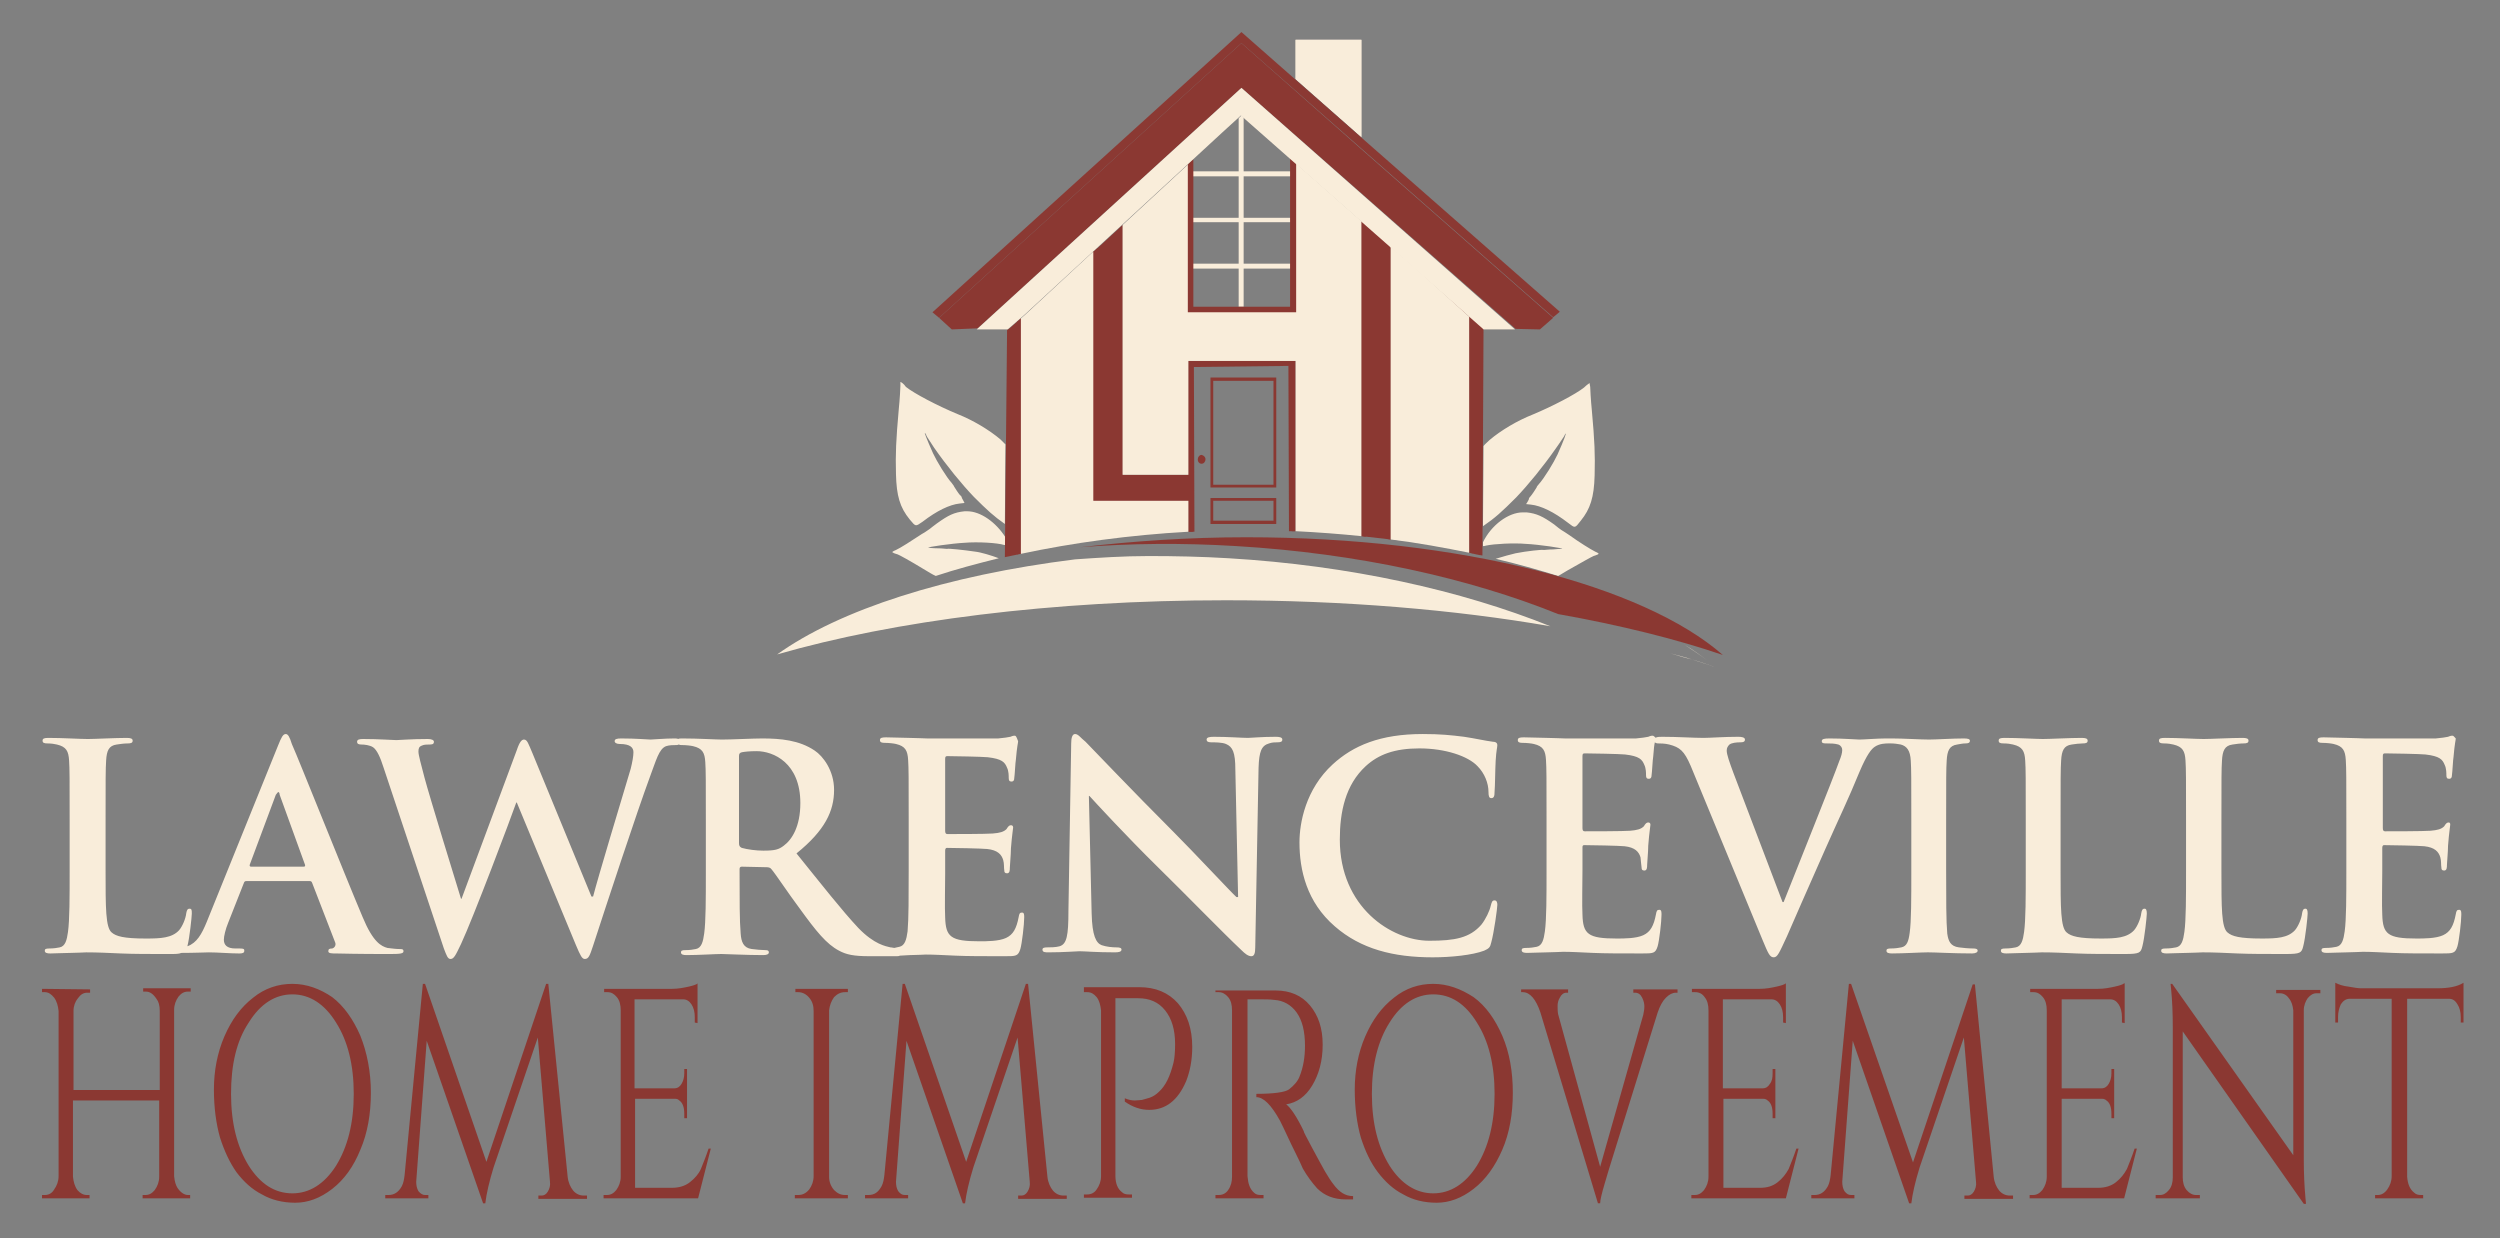
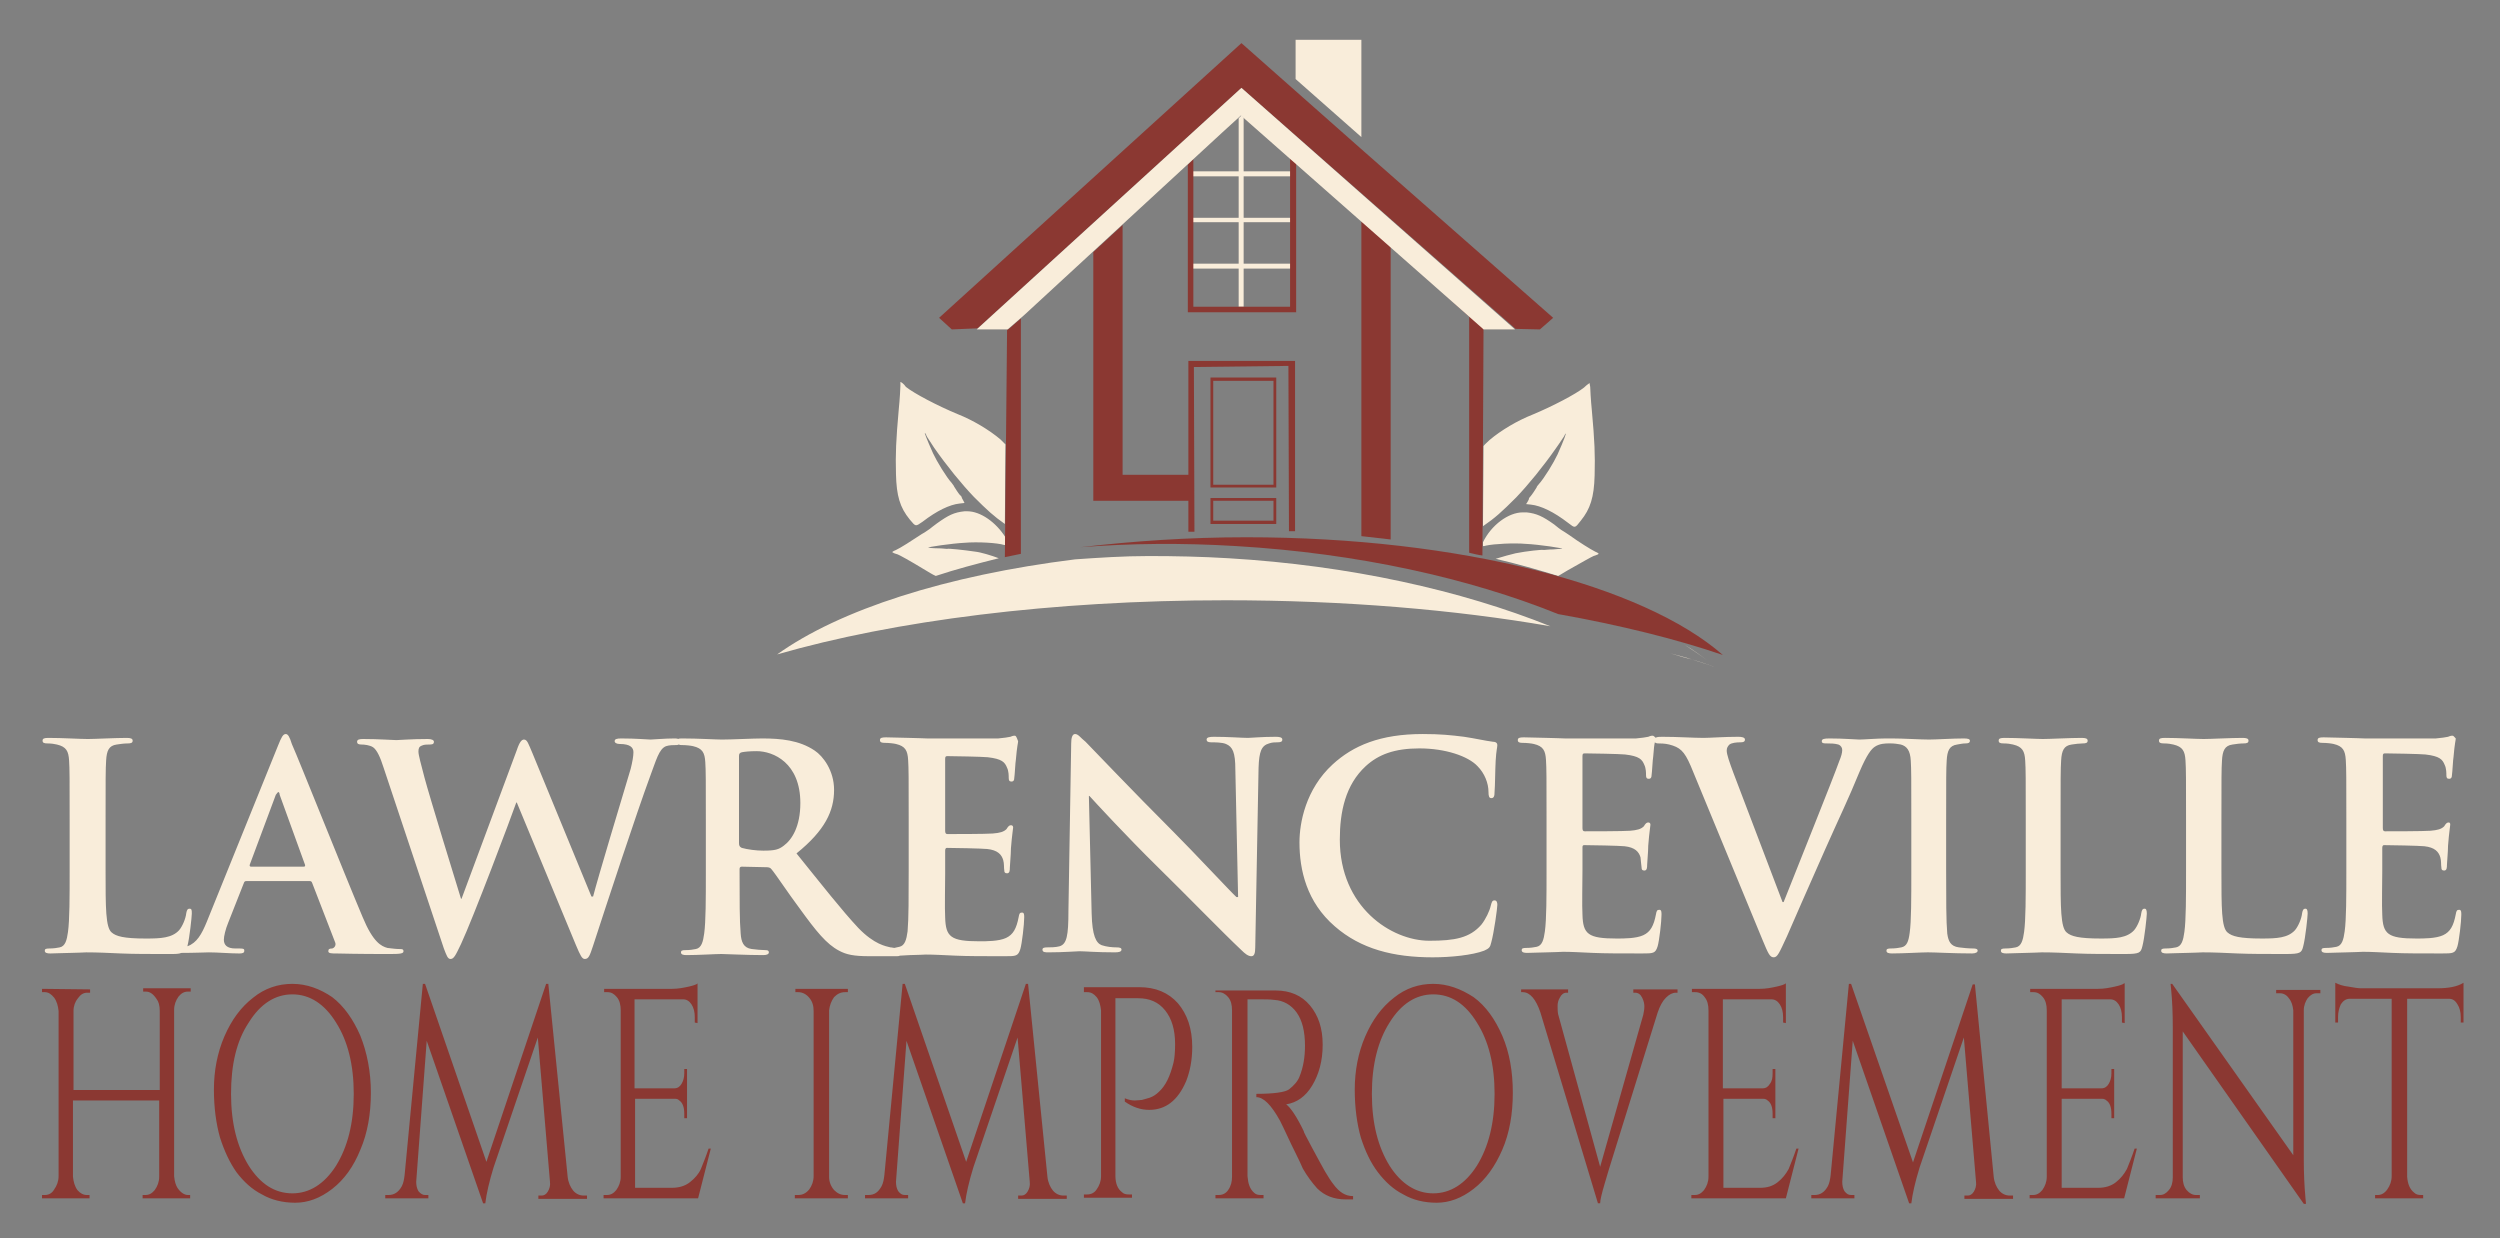
<svg xmlns="http://www.w3.org/2000/svg" version="1.1" id="Layer_1" x="0px" y="0px" viewBox="-373 203 452.3 224" style="enable-background:new -373 203 452.3 224;" xml:space="preserve">
  <rect x="-373" y="203" width="452.3" height="224" fill="#808080" stroke="none" />
  <style type="text/css">
	.st0{fill:#F9EDDA;}
	.st1{fill:#8B3832;}
	.st2{fill:#FFFFFF;}
	.st3{fill:#8B3933;}
</style>
  <path id="XMLID_164_" class="st0" d="M-210.1,272.1c0,0,0,0.3,0,0.7c0,0.4-0.1,2.3-0.3,4.3c-0.5,5.6-0.6,8-0.5,11.7  c0.1,3.9,0.7,6,2.5,8.2c1.1,1.3,1,1.3,2.3,0.4c2.6-2,4.9-3.1,6.7-3.3l0.9-0.1l-0.2-0.4c-0.1-0.2-0.3-0.5-0.3-0.6  c0-0.1-0.2-0.4-0.3-0.4c-0.2-0.2-1-1.4-1.1-1.6c0-0.1-0.2-0.3-0.4-0.6c-1-1.1-2.7-3.9-3.4-5.4c-1.2-2.7-1.7-4-1.4-3.6  c0.1,0.1,0.2,0.3,0.2,0.4c0,0.1,0.7,1.1,1.4,2.2c2.3,3.3,5,6.6,7.2,8.9c2.4,2.4,3.6,3.5,5.6,4.9l0.1-14.4c-0.3-0.3-0.6-0.6-0.9-0.9  c-2-1.7-5-3.5-7.8-4.6c-3.6-1.5-7.8-3.7-9.3-4.9C-209.5,272.4-210,272.1-210.1,272.1L-210.1,272.1z M-85.4,272.3c0,0-0.5,0.3-1,0.8  c-1.5,1.2-5.7,3.4-9.3,4.9c-2.8,1.1-5.8,2.9-7.8,4.6c-0.4,0.4-0.8,0.7-1.1,1.1l-0.1,14.5c2.2-1.5,3.4-2.6,6-5.2  c2.2-2.3,4.9-5.6,7.2-8.9c0.8-1.1,1.4-2.1,1.5-2.2c0-0.1,0.1-0.2,0.2-0.4c0.3-0.4-0.2,1-1.4,3.7c-0.7,1.5-2.4,4.3-3.4,5.4  c-0.2,0.2-0.4,0.5-0.4,0.6c-0.1,0.2-0.9,1.4-1.1,1.6c-0.1,0.1-0.3,0.3-0.3,0.5c0,0.1-0.2,0.4-0.3,0.6l-0.2,0.3l0.9,0.1  c1.8,0.2,4.1,1.3,6.7,3.3c1.3,1,1.2,1,2.3-0.4c1.7-2.1,2.4-4.2,2.5-8.2c0.1-3.8,0-6.2-0.5-11.7c-0.2-2-0.3-4-0.3-4.3  C-85.4,272.6-85.4,272.3-85.4,272.3L-85.4,272.3z M-198,295.5c-0.2,0-0.3,0-0.5,0c-1.9,0.2-2.9,0.7-5,2.2c-0.5,0.4-1.1,0.8-1.3,1  c-0.2,0.1-0.8,0.6-1.4,0.9c-1.8,1.2-4,2.6-4.7,2.9s-0.8,0.4-0.5,0.5c0.1,0.1,0.5,0.2,0.8,0.3c0.3,0.1,2.3,1.2,4.6,2.6  c1.2,0.7,1.6,1,2.3,1.3c3.6-1.2,7.4-2.2,11.4-3.2c-1.3-0.5-3.3-1.1-4.3-1.2c-2-0.3-4.9-0.6-5-0.5c0,0-0.1,0-0.2,0  c-0.1,0-0.8-0.1-1.6-0.1s-1.6-0.1-1.6-0.1c-0.6-0.1,4.4-0.8,6.5-0.9c2.4-0.2,5.9,0,7.2,0.4c0.1,0,0.1,0,0.2,0v-1.4  C-192.8,297.5-195.6,295.5-198,295.5L-198,295.5z M-97.5,295.7c-2.6,0-5.7,2.3-7.2,5.4l0,0v0.7c0.1,0,0.3,0,0.6-0.1  c1.4-0.3,4.9-0.5,7.2-0.3c2.2,0.1,7,0.8,6.5,0.9c-0.1,0-0.8,0-1.6,0.1c-0.8,0-1.5,0.1-1.6,0.1s-0.2,0-0.2,0c-0.1-0.1-3,0.2-5,0.6  c-0.9,0.2-2.3,0.6-3.6,1c3.9,0.9,7.7,2,11.3,3.1c0.6-0.3,0.8-0.5,1.7-1c2.3-1.3,4.4-2.5,4.7-2.6c0.3-0.1,0.6-0.2,0.8-0.3  c0.2-0.1,0.2-0.2-0.5-0.5c-0.8-0.4-2.9-1.7-4.7-3c-0.6-0.4-1.2-0.8-1.4-0.9c-0.2-0.1-0.8-0.6-1.3-1c-2.1-1.5-3.2-2-5-2.2  C-97.2,295.7-97.4,295.7-97.5,295.7L-97.5,295.7z" />
  <g id="XMLID_205_">
    <path id="XMLID_152_" class="st0" d="M-321.3,335.8c-0.5,0-0.8,0.6-1.4,2.1l-12.9,31.9c-0.9,2.2-1.8,3.8-3.5,4.4   c0.4-1.5,0.8-5.4,0.8-5.9c0-0.6,0-0.9-0.4-0.9c-0.4,0-0.5,0.3-0.6,0.8c-0.1,1-0.7,2.4-1.3,3.1c-1.3,1.4-3.3,1.5-6,1.5   c-4,0-5.4-0.4-6.2-1.1c-1.1-0.9-1.1-4.5-1.1-11.1v-9.1c0-7.8,0-9.3,0.1-10.9c0.1-1.8,0.5-2.7,1.9-2.9c0.6-0.1,1.4-0.2,2-0.2   s0.9-0.1,0.9-0.5c0-0.4-0.4-0.5-1.1-0.5c-2,0-5.8,0.2-7,0.2c-1.4,0-4.6-0.2-7.1-0.2c-0.8,0-1.1,0.1-1.1,0.5c0,0.4,0.3,0.5,0.9,0.5   c0.7,0,1.3,0.1,1.7,0.2c1.7,0.4,2.1,1.2,2.2,2.9c0.1,1.6,0.1,3.1,0.1,10.9v9.1c0,4.7,0,8.8-0.3,11c-0.2,1.5-0.5,2.6-1.5,2.8   c-0.5,0.1-1.1,0.2-1.9,0.2c-0.6,0-0.8,0.1-0.8,0.4c0,0.4,0.4,0.5,1,0.5c1,0,2.4-0.1,3.6-0.1c1.2,0,2.4-0.1,2.9-0.1   c2.1,0,4,0.1,6.3,0.2c2.3,0.1,5,0.1,8.7,0.1c1.1,0,1.8,0,2.2-0.2c2.3,0,4.5-0.1,5-0.1c1.6,0,3.8,0.2,5.5,0.2c0.6,0,0.9-0.1,0.9-0.5   c0-0.3-0.1-0.4-0.8-0.4h-0.8c-1.6,0-2.1-0.7-2.1-1.6c0-0.6,0.3-1.9,0.8-3.1l2.8-7.1c0.1-0.3,0.2-0.4,0.5-0.4h11.4   c0.3,0,0.4,0.1,0.5,0.4l4.1,10.6c0.3,0.6-0.1,1.1-0.5,1.2c-0.5,0-0.7,0.1-0.7,0.5s0.6,0.4,1.5,0.4c4.1,0.1,7.9,0.1,9.7,0.1   c1.9,0,2.4-0.1,2.4-0.5s-0.3-0.4-0.7-0.4c-0.6,0-1.4-0.1-2.2-0.2c-1.1-0.3-2.6-1-4.5-5.6c-3.3-7.8-11.5-28.4-12.8-31.3   C-320.6,336.3-320.9,335.8-321.3,335.8L-321.3,335.8z M-178.5,335.8c-0.5,0-0.7,0.7-0.7,1.7l-0.5,30.3c0,4.5-0.3,6-1.6,6.4   c-0.7,0.2-1.7,0.2-2.3,0.2c-0.5,0-0.8,0.1-0.8,0.4c0,0.5,0.5,0.5,1.1,0.5c2.7,0,5.1-0.2,5.6-0.2c1,0,3,0.2,6.4,0.2   c0.7,0,1.2-0.1,1.2-0.5c0-0.3-0.3-0.4-0.9-0.4c-0.8,0-1.8-0.1-2.7-0.4c-1-0.4-1.7-1.7-1.8-5.7L-176,347h0.1   c0.9,1,6.7,7.3,12.3,12.8c5.4,5.3,11.9,12,15.2,15.1c0.6,0.6,1.2,1.1,1.8,1.1c0.5,0,0.7-0.5,0.7-1.6l0.6-32.5   c0.1-2.9,0.5-4,1.9-4.4c0.6-0.2,1-0.2,1.5-0.2c0.6,0,0.9-0.1,0.9-0.5s-0.5-0.5-1.2-0.5c-2.5,0-4.5,0.2-5,0.2   c-1.1,0-3.6-0.2-6.2-0.2c-0.8,0-1.3,0.1-1.3,0.5c0,0.3,0.2,0.5,0.8,0.5c0.7,0,2,0,2.7,0.3c1.2,0.5,1.7,1.5,1.7,4.6l0.5,23.1h-0.3   c-0.9-0.8-7.8-8.2-11.3-11.7c-7.5-7.5-15.3-15.7-16-16.4C-177.5,336.5-177.9,335.8-178.5,335.8L-178.5,335.8z M-115.6,335.8   c-7.7,0-12.6,2.1-16.3,5.5c-4.9,4.5-6,10.6-6,14.1c0,5,1.3,10.8,6.4,15.2c4.7,4.1,10.6,5.6,17.7,5.6c3.3,0,7.2-0.4,9.3-1.2   c0.9-0.4,1.1-0.6,1.3-1.5c0.5-1.8,1.1-6.2,1.1-6.8c0-0.4-0.1-0.8-0.5-0.8s-0.5,0.2-0.7,1c-0.2,0.9-0.9,2.4-1.7,3.4   c-2.1,2.4-4.8,2.9-9.4,2.9c-6.9,0-16.2-6.1-16.2-18.3c0-5,1-9.9,4.7-13.3c2.3-2.1,5.2-3.2,9.7-3.2c4.7,0,8.8,1.4,10.5,3.2   c1.3,1.3,2,3.1,2,4.7c0,0.7,0.1,1.1,0.5,1.1c0.5,0,0.6-0.4,0.6-1.2c0.1-1,0.1-3.9,0.2-5.6c0.1-1.8,0.3-2.4,0.3-2.8   c0-0.3-0.2-0.6-0.8-0.6c-1.5-0.2-3.2-0.6-5.2-0.9C-110.5,336-112.4,335.8-115.6,335.8L-115.6,335.8z M-189.4,336.1   c-0.3,0-0.6,0.1-0.8,0.2c-0.4,0.1-1.2,0.2-2.2,0.3c-1,0-11.2,0-12.9,0c-0.7,0-1.9-0.1-3.2-0.1s-2.8-0.1-4.2-0.1   c-0.8,0-1.1,0.1-1.1,0.5s0.3,0.5,0.9,0.5c0.7,0,1.6,0.1,2,0.2c1.7,0.4,2.1,1.2,2.2,2.9c0.1,1.6,0.1,3.1,0.1,10.9v9.1   c0,4.7,0,8.8-0.2,11c-0.2,1.5-0.5,2.6-1.5,2.8c-0.3,0.1-0.6,0.1-0.9,0.2c-0.2,0-0.4-0.1-0.7-0.1c-0.8-0.2-2.9-0.5-5.8-3.5   c-3-3.2-6.6-7.8-11.2-13.5c5.2-4.2,6.8-7.7,6.8-11.5c0-3.5-2-6.1-3.5-7.1c-2.8-1.9-6.2-2.2-9.5-2.2c-1.6,0-5.5,0.2-7.3,0.2   c-1.1,0-4.3-0.2-7.1-0.2c-0.4,0-0.7,0-0.8,0.1c-0.2-0.1-0.4-0.1-0.7-0.1c-1.7,0-3.9,0.2-4.3,0.2c-0.5,0-2.6-0.2-5.3-0.2   c-0.8,0-1.2,0.1-1.2,0.5c0,0.3,0.4,0.5,0.9,0.5c2,0,2.5,0.7,2.5,1.5c0,0.7-0.2,1.8-0.5,3c-1.8,6-5.9,19.6-6.8,23.1h-0.3l-10.7-26   c-0.7-1.6-0.9-2.4-1.5-2.4c-0.4,0-0.8,0.4-1.3,1.9l-10,26.9h-0.1c-0.9-2.9-5.7-18.5-6.6-21.9c-0.6-2.3-1.1-4.1-1.1-4.7   c0-0.6,0.1-0.9,0.6-1.1c0.4-0.2,0.9-0.2,1.3-0.2c0.5,0,0.9,0,0.9-0.5c0-0.3-0.4-0.5-1.1-0.5c-3,0-5.2,0.2-5.7,0.2s-3.3-0.2-6-0.2   c-0.7,0-1.1,0.1-1.1,0.5s0.3,0.5,0.8,0.5s1.5,0.1,2.1,0.5c0.7,0.5,1.3,1.8,1.9,3.7l10.9,32.7c0.5,1.3,0.7,1.9,1.2,1.9   c0.6,0,0.9-0.6,1.9-2.7c2.2-4.7,9.1-23,10-25.6h0.1l10.7,25.8c0.8,1.9,1.1,2.5,1.6,2.5c0.7,0,0.9-0.6,1.5-2.4   c2.5-7.7,7.9-24.1,10.3-30.6c1.1-2.9,1.6-5,2.9-5.5c0.6-0.2,1.3-0.2,1.8-0.2c0.2,0,0.3,0,0.5-0.1c0.2,0.1,0.3,0.1,0.6,0.1   c0.7,0,1.6,0.1,2,0.2c1.7,0.4,2.1,1.2,2.2,2.9c0.1,1.6,0.1,3.1,0.1,10.9v9.1c0,4.7,0,8.8-0.3,11c-0.2,1.5-0.5,2.6-1.5,2.8   c-0.5,0.1-1.1,0.2-1.9,0.2c-0.6,0-0.8,0.1-0.8,0.4c0,0.4,0.4,0.5,1,0.5c2.1,0,5.3-0.2,6.3-0.2c0.8,0,4.6,0.2,7.6,0.2   c0.7,0,1-0.2,1-0.5s-0.2-0.4-0.6-0.4c-0.6,0-1.8-0.1-2.5-0.2c-1.5-0.2-1.9-1.3-2-2.8c-0.2-2.2-0.2-6.2-0.2-11v-0.7   c0-0.3,0.2-0.4,0.4-0.4l4.5,0.1c0.4,0,0.7,0.1,0.9,0.4c0.7,0.8,3,4.3,5.1,7.1c2.9,4,4.8,6.4,7.1,7.6c1.3,0.7,2.6,1,5.5,1h4.9   c0.2,0,0.4,0,0.6-0.1c0.6,0,1.2-0.1,1.8-0.1c1.2,0,2.4-0.1,2.9-0.1c1.5,0,3.1,0.1,5.4,0.2c2.2,0.1,5,0.1,8.9,0.1c2,0,2.4,0,2.8-1.3   c0.3-1,0.7-4.5,0.7-5.7c0-0.5,0-0.9-0.4-0.9s-0.5,0.2-0.6,0.8c-0.4,2.1-1,3.2-2.3,3.8s-3.5,0.6-4.8,0.6c-5.2,0-6.1-0.8-6.2-4.3   c-0.1-1.5,0-6.2,0-8v-4.1c0-0.3,0.1-0.5,0.3-0.5c1.2,0,6.3,0.1,7.3,0.2c1.9,0.2,2.6,1,2.9,2c0.2,0.7,0.1,1.3,0.2,1.9   c0,0.3,0.1,0.5,0.5,0.5c0.5,0,0.5-0.6,0.5-1s0.2-2.4,0.2-3.5c0.2-2.6,0.4-3.5,0.4-3.8c0-0.3-0.2-0.4-0.4-0.4   c-0.3,0-0.5,0.2-0.8,0.7c-0.5,0.5-1.2,0.7-2.5,0.8c-1.2,0.1-7.1,0.1-8.2,0.1c-0.3,0-0.4-0.2-0.4-0.6v-13c0-0.4,0.1-0.5,0.4-0.5   c1,0,6.4,0.1,7.3,0.2c2.6,0.3,3.1,0.9,3.5,1.9c0.3,0.6,0.3,1.5,0.3,1.8c0,0.5,0.1,0.7,0.5,0.7s0.5-0.3,0.5-0.6   c0.1-0.6,0.2-2.9,0.3-3.4c0.2-2.4,0.4-3,0.4-3.3C-189.1,336.3-189.2,336.1-189.4,336.1L-189.4,336.1z M-74,336.1   c-0.3,0-0.6,0.1-0.8,0.2c-0.4,0.1-1.2,0.2-2.2,0.3c-1,0-11.2,0-12.9,0c-0.7,0-1.9-0.1-3.2-0.1c-1.3,0-2.8-0.1-4.2-0.1   c-0.8,0-1.1,0.1-1.1,0.5s0.3,0.5,0.9,0.5c0.7,0,1.6,0.1,2,0.2c1.7,0.4,2.1,1.2,2.2,2.9c0.1,1.6,0.1,3.1,0.1,10.9v9.1   c0,4.7,0,8.8-0.3,11c-0.2,1.5-0.5,2.6-1.5,2.8c-0.5,0.1-1.1,0.2-1.9,0.2c-0.6,0-0.8,0.1-0.8,0.4c0,0.4,0.4,0.5,1,0.5   c1,0,2.4-0.1,3.6-0.1s2.4-0.1,2.9-0.1c1.5,0,3.1,0.1,5.4,0.2c2.2,0.1,5,0.1,8.9,0.1c2,0,2.4,0,2.8-1.3c0.3-1,0.7-4.5,0.7-5.7   c0-0.5,0-0.9-0.4-0.9s-0.5,0.2-0.6,0.8c-0.4,2.1-1,3.2-2.3,3.8s-3.5,0.6-4.8,0.6c-5.2,0-6.1-0.8-6.2-4.3c-0.1-1.5,0-6.2,0-8v-4.1   c0-0.3,0-0.5,0.3-0.5c1.2,0,6.3,0.1,7.3,0.2c1.9,0.2,2.6,1,2.9,2c0.1,0.7,0.1,1.3,0.2,1.9c0,0.3,0.1,0.5,0.5,0.5   c0.5,0,0.5-0.6,0.5-1s0.2-2.4,0.2-3.5c0.2-2.6,0.4-3.5,0.4-3.8c0-0.3-0.2-0.4-0.4-0.4c-0.3,0-0.5,0.2-0.8,0.7   c-0.5,0.5-1.2,0.7-2.5,0.8c-1.2,0.1-7.1,0.1-8.2,0.1c-0.3,0-0.4-0.2-0.4-0.6v-13c0-0.4,0.1-0.5,0.4-0.5c1,0,6.4,0.1,7.3,0.2   c2.6,0.3,3.1,0.9,3.5,1.9c0.3,0.6,0.3,1.5,0.3,1.8c0,0.5,0.1,0.7,0.5,0.7s0.5-0.3,0.5-0.6c0.1-0.6,0.2-2.9,0.3-3.4   c0.1-1.4,0.2-2.2,0.3-2.6c0.1,0.1,0.3,0.2,0.6,0.2c0.4,0,1.2,0,2,0.2c1.9,0.5,2.7,1.1,3.9,3.9l13,31.5c1,2.4,1.3,3.1,2,3.1   s1-0.8,2.4-3.8c1.1-2.6,3.6-8.2,6.9-15.7c2.8-6.3,4.2-9.1,6.2-14c1.4-3.3,2.2-4.2,2.8-4.6c0.9-0.6,2-0.6,2.5-0.6c0.1,0,0.1,0,0.2,0   s0.1,0,0.2,0c0.6,0,1.3,0.1,1.8,0.2c1.1,0.3,1.7,1.1,1.8,2.9c0.1,1.6,0.1,3.1,0.1,10.9v9.1c0,5,0,9.1-0.3,11.2   c-0.2,1.5-0.5,2.4-1.5,2.6c-0.5,0.1-1.1,0.2-1.9,0.2c-0.6,0-0.8,0.1-0.8,0.4c0,0.4,0.4,0.5,1,0.5c2.1,0,5.3-0.2,6.5-0.2   c1.4,0,4.6,0.2,8,0.2c0.6,0,1-0.2,1-0.5c0-0.3-0.3-0.4-0.8-0.4c-0.8,0-1.9-0.1-2.6-0.2c-1.5-0.2-1.9-1.1-2.1-2.5   c-0.2-2.2-0.2-6.3-0.2-11.3v-9.1c0-7.8,0-9.3,0.1-10.9c0.1-1.8,0.5-2.7,1.9-2.9c0.6-0.1,1-0.2,1.5-0.2s0.8-0.1,0.8-0.5   c0-0.3-0.4-0.4-1.1-0.4c-2,0-5,0.2-6.3,0.2c-1.5,0-4.7-0.2-6.7-0.2c-0.2,0-0.4,0-0.6,0c-0.1,0-0.3,0-0.5,0c-1.5,0-4,0.2-4.8,0.2   c-0.7,0-2.8-0.2-5.4-0.2c-1,0-1.4,0.1-1.4,0.5s0.4,0.4,0.9,0.4c0.7,0,1.4,0,2.1,0.2c0.5,0.2,0.7,0.6,0.7,1c0,0.5-0.2,1.2-0.5,1.9   c-1.2,3.4-7.9,20-10.1,25.6h-0.2l-8.9-23.4c-0.7-1.9-1.2-3.3-1.2-4c0-0.5,0.2-0.8,0.5-1.1c0.4-0.3,1.2-0.4,2-0.4   c0.5,0,0.8-0.1,0.8-0.5c0-0.4-0.6-0.5-1.2-0.5c-2.6,0-5.1,0.2-6.3,0.2c-1.8,0-4.7-0.2-7.5-0.2c-0.5,0-0.9,0-1.2,0.2v-0.1   C-73.7,336.3-73.8,336.1-74,336.1L-74,336.1z M70.7,336.1c-0.3,0-0.6,0.1-0.8,0.2c-0.4,0.1-1.2,0.2-2.2,0.3c-1,0-11.2,0-12.9,0   c-0.7,0-1.9-0.1-3.2-0.1c-1.3,0-2.8-0.1-4.2-0.1c-0.8,0-1.1,0.1-1.1,0.5s0.3,0.5,0.9,0.5c0.7,0,1.6,0.1,2,0.2   c1.7,0.4,2.1,1.2,2.2,2.9c0.1,1.6,0.1,3.1,0.1,10.9v9.1c0,4.7,0,8.8-0.3,11c-0.2,1.5-0.5,2.6-1.5,2.8c-0.5,0.1-1.1,0.2-1.9,0.2   c-0.6,0-0.8,0.1-0.8,0.4c0,0.4,0.4,0.5,1,0.5c1,0,2.4-0.1,3.6-0.1s2.4-0.1,2.9-0.1c1.5,0,3.1,0.1,5.4,0.2c2.2,0.1,5,0.1,8.9,0.1   c2,0,2.4,0,2.8-1.3c0.3-1,0.7-4.5,0.7-5.7c0-0.5,0-0.9-0.4-0.9s-0.5,0.2-0.6,0.8c-0.4,2.1-1,3.2-2.3,3.8s-3.5,0.6-4.8,0.6   c-5.2,0-6.1-0.8-6.2-4.3c-0.1-1.5,0-6.2,0-8v-4.1c0-0.3,0.1-0.5,0.3-0.5c1.2,0,6.3,0.1,7.3,0.2c1.9,0.2,2.6,1,2.9,2   c0.2,0.7,0.1,1.3,0.2,1.9c0,0.3,0.1,0.5,0.5,0.5c0.5,0,0.5-0.6,0.5-1s0.2-2.4,0.2-3.5c0.2-2.6,0.4-3.5,0.4-3.8   c0-0.3-0.1-0.4-0.3-0.4c-0.3,0-0.5,0.2-0.8,0.7c-0.5,0.5-1.2,0.7-2.5,0.8c-1.2,0.1-7.1,0.1-8.2,0.1c-0.3,0-0.4-0.2-0.4-0.6v-13   c0-0.4,0.1-0.5,0.4-0.5c1,0,6.4,0.1,7.3,0.2c2.6,0.3,3.1,0.9,3.5,1.9c0.3,0.6,0.3,1.5,0.3,1.8c0,0.5,0.1,0.7,0.5,0.7   s0.5-0.3,0.5-0.6c0.1-0.6,0.2-2.9,0.3-3.4c0.2-2.4,0.4-3,0.4-3.3C71,336.3,70.9,336.1,70.7,336.1L70.7,336.1z M-10.3,336.5   c-0.8,0-1.1,0.1-1.1,0.5s0.3,0.5,0.9,0.5c0.7,0,1.3,0.1,1.7,0.2c1.7,0.4,2.1,1.2,2.2,2.9c0.1,1.6,0.1,3.1,0.1,10.9v9.1   c0,4.7,0,8.8-0.3,11c-0.2,1.5-0.5,2.6-1.5,2.8c-0.5,0.1-1.1,0.2-1.9,0.2c-0.6,0-0.8,0.1-0.8,0.4c0,0.4,0.4,0.5,1,0.5   c1,0,2.4-0.1,3.5-0.1c1.2,0,2.4-0.1,2.9-0.1c2.1,0,4,0.1,6.3,0.2s5,0.1,8.7,0.1c2.7,0,2.9-0.2,3.2-1.4c0.4-1.5,0.8-5.4,0.8-5.9   c0-0.6-0.1-0.9-0.4-0.9c-0.4,0-0.5,0.3-0.6,0.8c-0.1,1-0.7,2.4-1.3,3.1c-1.3,1.4-3.3,1.5-6,1.5c-4,0-5.4-0.4-6.2-1.1   c-1.1-0.9-1.1-4.5-1.1-11.1v-9.1c0-7.8,0-9.3,0.1-10.9c0.1-1.8,0.5-2.7,1.9-2.9c0.6-0.1,1.5-0.2,2-0.2c0.6,0,0.9-0.1,0.9-0.5   s-0.4-0.5-1.1-0.5c-2,0-5.8,0.2-7,0.2C-4.6,336.7-7.9,336.5-10.3,336.5L-10.3,336.5z M18.7,336.5c-0.8,0-1.1,0.1-1.1,0.5   s0.3,0.5,0.9,0.5c0.7,0,1.3,0.1,1.7,0.2c1.7,0.4,2.1,1.2,2.2,2.9c0.1,1.6,0.1,3.1,0.1,10.9v9.1c0,4.7,0,8.8-0.3,11   c-0.2,1.5-0.5,2.6-1.5,2.8c-0.5,0.1-1.1,0.2-1.9,0.2c-0.6,0-0.8,0.1-0.8,0.4c0,0.4,0.4,0.5,1,0.5c1,0,2.4-0.1,3.6-0.1   s2.4-0.1,2.9-0.1c2.1,0,4,0.1,6.3,0.2s5,0.1,8.7,0.1c2.7,0,2.9-0.2,3.2-1.4c0.4-1.5,0.8-5.4,0.8-5.9c0-0.6-0.1-0.9-0.4-0.9   c-0.4,0-0.5,0.3-0.6,0.8c-0.1,1-0.7,2.4-1.3,3.1c-1.3,1.4-3.3,1.5-6,1.5c-4,0-5.4-0.4-6.2-1.1c-1.1-0.9-1.1-4.5-1.1-11.1v-9.1   c0-7.8,0-9.3,0.1-10.9c0.1-1.8,0.5-2.7,1.9-2.9c0.6-0.1,1.4-0.2,2-0.2s0.9-0.1,0.9-0.5s-0.4-0.5-1.1-0.5c-2,0-5.8,0.2-7,0.2   C24.3,336.7,21.1,336.5,18.7,336.5L18.7,336.5z M-236.1,338.9c3,0,7.9,2.1,7.9,9.4c0,4.2-1.5,6.6-3,7.7c-0.9,0.7-1.6,0.9-3.7,0.9   c-1.3,0-2.8-0.2-3.9-0.5c-0.4-0.2-0.5-0.4-0.5-0.9v-15.7c0-0.4,0.1-0.6,0.5-0.7C-238.3,339-237.4,338.9-236.1,338.9L-236.1,338.9z    M-322.6,346.3c0.1,0,0.2,0.3,0.2,0.5l4.6,12.7c0,0.2,0,0.3-0.3,0.3h-9.5c-0.2,0-0.3-0.2-0.2-0.4l4.7-12.6   C-322.9,346.6-322.8,346.3-322.6,346.3L-322.6,346.3z" />
    <path id="XMLID_133_" class="st1" d="M49.5,380.8v7.2H50v-1c0-0.9,0.2-1.6,0.5-2.3c0.4-0.6,0.9-1,1.6-1h7.6v32.1   c0,0.9-0.3,1.7-0.8,2.4s-1.1,1-1.7,1h-0.5v0.6h8.7v-0.6H65c-0.5,0-0.9-0.1-1.2-0.4c-0.8-0.6-1.2-1.6-1.3-2.9v-32.2h7.6   c0.6,0,1.1,0.3,1.5,1c0.4,0.6,0.6,1.4,0.6,2.3v1h0.5v-7.2c-1.1,0.7-2.7,1-4.7,1H54.2c-0.5,0-1.3-0.1-2.3-0.3   C50.9,381.4,50.1,381.1,49.5,380.8L49.5,380.8z M-246.7,380.9c-0.3,0.2-0.8,0.4-1.7,0.6s-1.9,0.4-3,0.4h-12.3v0.6h0.6   c0.7,0,1.2,0.3,1.7,0.9s0.7,1.4,0.7,2.4v30.1c0,0.9-0.3,1.7-0.8,2.4c-0.5,0.6-1,0.9-1.7,0.9h-0.6v0.6h17.1l2.3-9h-0.4   c-0.5,1.5-1,2.7-1.4,3.7c-0.4,0.9-1.1,1.7-2,2.4c-0.9,0.7-2,1-3.3,1h-6.6v-16.1h7.3c0.3,0,0.5,0.1,0.7,0.3c0.6,0.4,0.9,1.2,0.9,2.4   v0.8h0.5v-8.9h-0.5v0.8c0,0.8-0.2,1.4-0.5,1.9c-0.3,0.5-0.7,0.8-1.3,0.8h-7.2v-16.1h8.8c0.6,0,1.1,0.3,1.5,0.9   c0.4,0.6,0.6,1.4,0.6,2.3v1l0.5,0.1v-7.2H-246.7z M-49.9,380.9c-0.2,0.2-0.8,0.4-1.7,0.6c-0.9,0.2-1.9,0.4-3,0.4h-12.3v0.6h0.6   c0.7,0,1.3,0.3,1.7,0.9c0.5,0.6,0.7,1.4,0.7,2.4v30.1c0,0.9-0.3,1.7-0.8,2.4c-0.5,0.6-1,0.9-1.7,0.9H-67v0.6h17.1l2.3-9H-48   c-0.5,1.5-1,2.7-1.4,3.7c-0.5,0.9-1.1,1.7-2,2.4c-0.9,0.7-1.9,1-3.2,1h-6.6v-16.1h7.3c0.2,0,0.5,0.1,0.7,0.3   c0.6,0.4,0.9,1.2,0.9,2.4v0.8h0.5v-8.9h-0.5v0.8c0,0.8-0.1,1.4-0.5,1.9c-0.3,0.5-0.7,0.8-1.3,0.8h-7.2v-16.1h8.8   c0.6,0,1.1,0.3,1.5,0.9c0.4,0.6,0.6,1.4,0.6,2.3v1l0.5,0.1V380.9z M11.3,380.9c-0.2,0.2-0.8,0.4-1.7,0.6c-0.9,0.2-1.9,0.4-3,0.4   H-5.7v0.6h0.6c0.7,0,1.2,0.3,1.7,0.9s0.7,1.4,0.7,2.4v30.1c0,0.9-0.3,1.7-0.8,2.4c-0.5,0.6-1,0.9-1.7,0.9h-0.6v0.6h17.1l2.3-9h-0.4   c-0.5,1.5-1,2.7-1.4,3.7c-0.5,0.9-1.1,1.7-2,2.4c-0.9,0.7-2,1-3.2,1H0v-16.1h7.4c0.2,0,0.5,0.1,0.7,0.3c0.6,0.4,0.9,1.2,0.9,2.4   v0.8h0.5v-8.9H9v0.8c0,0.8-0.2,1.4-0.5,1.9s-0.7,0.8-1.3,0.8H0v-16.1h8.8c0.6,0,1.1,0.3,1.5,0.9c0.4,0.6,0.6,1.4,0.6,2.3v1l0.5,0.1   v-7.2H11.3z M19.7,381l0.1,1c0.2,2,0.3,4.3,0.3,6.9V416c0,0.9-0.2,1.7-0.7,2.3c-0.5,0.6-1,0.9-1.6,0.9H17v0.6h8v-0.6h-0.7   c-0.6,0-1.2-0.3-1.7-0.9c-0.5-0.6-0.7-1.4-0.7-2.3v-26.4l21.9,31.2h0.4l-0.1-1.1c-0.2-2.2-0.3-4.5-0.3-6.9v-27   c0-0.9,0.3-1.6,0.7-2.2c0.5-0.6,1-0.9,1.6-0.9h0.7v-0.6h-8v0.6h0.7c0.6,0,1.2,0.3,1.6,0.9c0.5,0.6,0.7,1.3,0.8,2.2V412L20,381H19.7   z M-320.1,381c-2.6,0-5,0.8-7.1,2.5c-2.2,1.7-3.9,4-5.2,7c-1.3,3-1.9,6.3-1.9,9.6s0.4,6.2,1.1,8.7c0.8,2.5,1.8,4.6,3,6.3   c1.3,1.7,2.8,3.1,4.6,4c1.7,1,3.8,1.5,6,1.5c2.3,0,4.5-0.8,6.7-2.5c2.2-1.7,3.9-4.1,5.1-7.1c1.3-3,1.9-6.5,1.9-10.3   c0-3.8-0.7-7.3-1.9-10.3c-1.3-3-3-5.4-5.1-7C-315.1,381.9-317.5,381-320.1,381L-320.1,381z M-296.5,381l-3.3,34.6   c-0.1,0.8-0.2,1.4-0.5,2c-0.6,1.1-1.4,1.6-2.4,1.6h-0.6v0.6h7.8v-0.6h-0.6c-0.4,0-0.8-0.2-1.2-0.7c-0.3-0.5-0.4-1.1-0.4-1.7   l1.9-25.5l10.2,29.4h0.4c0.2-1.7,0.7-3.9,1.5-6.5l8-23.5l2.2,26.1c0.1,0.7-0.1,1.3-0.4,1.8c-0.3,0.5-0.7,0.7-1.1,0.7h-0.6v0.6h8.8   v-0.6h-0.6c-0.7,0-1.4-0.3-1.9-0.9c-0.5-0.6-0.9-1.5-1-2.5l-3.5-34.9h-0.4l-10.8,32.2l-11.1-32.2H-296.5z M-209.7,381l-3.3,34.6   c-0.1,0.8-0.2,1.4-0.5,2c-0.6,1.1-1.3,1.6-2.4,1.6h-0.6v0.6h7.8v-0.6h-0.6c-0.5,0-0.8-0.2-1.2-0.7c-0.3-0.5-0.4-1.1-0.4-1.7   l1.9-25.5l10.2,29.4h0.4c0.2-1.7,0.7-3.9,1.5-6.5l8-23.5l2.2,26.1c0.1,0.7-0.1,1.3-0.4,1.8c-0.3,0.5-0.7,0.7-1.1,0.7h-0.6v0.6h8.8   v-0.6h-0.6c-0.7,0-1.4-0.3-1.9-0.9c-0.5-0.6-0.9-1.5-1-2.5L-187,381h-0.4l-10.8,32.2l-11.1-32.2H-209.7z M-113.7,381   c-2.6,0-5,0.8-7.1,2.5c-2.2,1.7-3.9,4-5.2,7s-1.9,6.3-1.9,9.6s0.4,6.2,1.1,8.7c0.8,2.5,1.8,4.6,3.1,6.3s2.8,3.1,4.6,4   c1.7,1,3.8,1.5,6,1.5c2.3,0,4.5-0.8,6.7-2.5s3.9-4.1,5.2-7.1c1.3-3,1.9-6.5,1.9-10.3c0-3.8-0.6-7.3-1.9-10.3s-3-5.4-5.2-7   C-108.7,381.9-111.1,381-113.7,381L-113.7,381z M-38.5,381l-3.3,34.6c-0.1,0.8-0.2,1.4-0.5,2c-0.6,1.1-1.4,1.6-2.4,1.6h-0.6v0.6   h7.8v-0.6h-0.6c-0.5,0-0.8-0.2-1.2-0.7c-0.3-0.5-0.4-1.1-0.4-1.7l1.9-25.5l10.2,29.4h0.4c0.2-1.7,0.7-3.9,1.5-6.5l8-23.5l2.2,26.1   c0.1,0.7-0.1,1.3-0.4,1.8s-0.7,0.7-1.1,0.7h-0.6v0.6h8.8v-0.6h-0.6c-0.7,0-1.4-0.3-1.9-0.9c-0.5-0.6-0.9-1.5-1-2.5l-3.4-34.8h-0.4   l-10.8,32.2L-38.1,381H-38.5z M-365.4,381.9v0.6h0.5c0.7,0,1.2,0.4,1.7,1c0.5,0.7,0.7,1.5,0.8,2.4v29.9c0,0.9-0.3,1.7-0.8,2.4   c-0.4,0.7-1,1-1.7,1h-0.5v0.6h8.6v-0.6h-0.5c-0.6,0-1.2-0.3-1.7-0.9c-0.5-0.7-0.7-1.5-0.8-2.4v-13.8h15.6v13.8   c0,0.9-0.3,1.7-0.8,2.4c-0.5,0.6-1,0.9-1.7,0.9h-0.5v0.6h8.6v-0.6h-0.4c-0.6,0-1.3-0.4-1.9-1.3c-0.3-0.5-0.5-1.1-0.6-2.1v-30.1   c0-0.9,0.3-1.7,0.8-2.4c0.5-0.6,1-0.9,1.7-0.9h0.5v-0.6h-8.6v0.6h0.5c0.7,0,1.3,0.4,1.9,1.3c0.4,0.5,0.6,1.2,0.6,2.2v14.3h-15.6   v-14.3c0-0.9,0.3-1.7,0.8-2.3c0.5-0.7,1-1,1.7-1h0.5V382L-365.4,381.9L-365.4,381.9z M-229.1,381.9v0.6h0.5c0.8,0,1.5,0.4,2,1   c0.6,0.7,0.8,1.5,0.8,2.4v29.9c0,0.9-0.3,1.7-0.8,2.4c-0.6,0.7-1.2,1-2,1h-0.6v0.6h9.6v-0.6h-0.5c-0.8,0-1.4-0.3-2-0.9   c-0.6-0.7-0.9-1.5-0.9-2.4v-30.1c0.1-0.9,0.4-1.7,0.9-2.4c0.6-0.6,1.2-0.9,2-0.9h0.5v-0.6H-229.1z M-176.9,381.9v0.6h0.6   c0.7,0,1.2,0.3,1.7,0.9s0.7,1.5,0.8,2.4v30c0,0.9-0.3,1.7-0.8,2.4c-0.4,0.6-1,0.9-1.7,0.9h-0.6v0.6h8.7v-0.6h-0.6   c-0.5,0-0.9-0.1-1.2-0.4c-0.8-0.6-1.2-1.6-1.2-3v-32.1h4.1c2.1,0,3.7,0.7,4.9,2.2s1.8,3.5,1.8,6.1c0,1.4-0.1,2.6-0.3,3.4   c-0.6,2.4-1.4,4.1-2.6,5.2c-0.5,0.5-1.1,0.9-1.7,1.1c-0.6,0.2-1.1,0.3-1.4,0.4c-0.3,0-0.8,0.1-1.3,0.1s-1.1-0.1-1.8-0.4v0.6   c1.4,1,2.9,1.5,4.4,1.5c3,0,5.2-1.7,6.7-5.2c0.7-1.8,1.1-3.8,1.1-6.2c0-3.3-0.9-5.9-2.6-7.9c-1.7-1.9-4-2.9-7-2.9h-10V381.9z    M-153.1,381.9v0.6h0.6c0.6,0,1.2,0.3,1.7,0.9s0.7,1.4,0.7,2.4v30.1c0,0.9-0.2,1.7-0.7,2.4c-0.4,0.6-1,0.9-1.7,0.9h-0.6v0.6h8.7   v-0.6h-0.5c-0.5,0-0.9-0.1-1.2-0.4c-0.8-0.7-1.1-1.7-1.2-3v-32h2.2c1,0,1.9,0,2.6,0.1c1.7,0.1,3.1,0.9,4.1,2.3c1,1.4,1.5,3.4,1.5,6   c0,2-0.3,3.9-1,5.6c-0.3,0.8-1,1.6-1.9,2.3c-0.7,0.5-2.7,0.8-5.9,0.8v0.6c1.3,0,2.7,1.4,4.3,4.3c0.1,0.2,0.8,1.6,2,4.2   c1.3,2.6,2,4.1,2.1,4.4c0.8,1.4,1.7,2.6,2.6,3.6c1.3,1.3,3,2,5.2,2h1.3v-0.6c-1.4,0-2.5-0.7-3.6-2.2c-0.4-0.5-0.9-1.3-1.5-2.3   c-0.6-1.1-1.4-2.5-2.4-4.4c-1-1.9-1.5-2.8-1.4-2.8c-1.3-2.7-2.4-4.3-3.2-4.9c1.9-0.3,3.5-1.4,4.7-3.4s1.9-4.4,1.9-7.4   s-0.8-5.3-2.3-7.1s-3.6-2.7-6.2-2.7h-10.9V381.9z M-97.8,381.9v0.6h0.3c1.3,0,2.4,1.3,3.2,3.7l10.4,34.5h0.4c0-0.6,0.3-1.8,0.8-3.5   c0.2-0.9,3.5-11.3,9.6-31c0.4-1.2,0.9-2.1,1.5-2.7c0.6-0.6,1.2-0.9,1.8-0.9h0.3V382h-8v0.6h0.3c0.6,0,1,0.3,1.3,0.9   c0.3,0.6,0.4,1.1,0.4,1.6s-0.1,1-0.2,1.5l-7.8,27.5l-7.6-27.6c-0.1-0.5-0.1-1-0.1-1.5s0.1-1,0.4-1.5c0.3-0.6,0.7-0.9,1.2-0.9h0.3   V382h-8.5V381.9z M-320.1,382.9c3.1,0,5.8,1.7,7.9,5.1c2.1,3.3,3.2,7.6,3.2,12.9c0,5.3-1.1,9.6-3.2,13c-2.1,3.3-4.8,5-7.9,5   c-3.2,0-5.8-1.7-7.9-5c-2.1-3.4-3.2-7.7-3.2-13s1-9.6,3.2-12.9C-325.9,384.6-323.2,382.9-320.1,382.9L-320.1,382.9z M-113.7,382.9   c3.2,0,5.8,1.7,7.9,5.1c2.1,3.3,3.2,7.6,3.2,12.9c0,5.3-1.1,9.6-3.2,13c-2.1,3.3-4.8,5-7.9,5s-5.8-1.7-7.9-5   c-2.1-3.4-3.2-7.7-3.2-13s1.1-9.6,3.2-12.9C-119.5,384.6-116.8,382.9-113.7,382.9L-113.7,382.9z" />
  </g>
  <path id="XMLID_130_" class="st0" d="M-148.4,223.9l-0.5,0.5v9.6h-8.4v0.9h8.4v7.5h-8.4v0.8h8.4v7.5h-8.4v0.9h8.4v6.9h0.9v-6.9h8.6  v-0.9h-8.6v-7.5h8.6v-0.8h-8.6v-7.5h8.6V234h-8.6v-9.8L-148.4,223.9z" />
  <path id="XMLID_122_" class="st1" d="M-126.7,243v57c1.8,0.2,3.6,0.4,5.3,0.6v-53L-126.7,243z M-169.9,243.7l-5.3,4.9v45h17.2v5.6  c0.4,0,0.7,0,1.1,0l-0.1-29.8l17.1-0.2l0.1,29.9c0.4,0,0.8,0,1.1,0v-30.8H-158v20.6h-11.9V243.7z M-116.5,251.9l9.3,8.4V303  c0.8,0.2,1.6,0.4,2.4,0.5l0.2-41.1l-10.2-8.9L-116.5,251.9z M-158,259v0.4h19.4V259H-158z M-188.3,260.6l-2.3,2h-0.2l-0.4,41.2  c0.9-0.2,1.9-0.4,2.9-0.6V260.6z M-98.7,262.5L-98.7,262.5l4.4,0.1L-98.7,262.5z" />
-   <path id="XMLID_113_" class="st1" d="M-139.4,231.8v26.8h-17.9V232l-0.8,0.7v26.6h19.4v-26.8L-139.4,231.8z M-126.7,243v57  c0.3,0,0.5,0.1,0.8,0.1v-56.5L-126.7,243z M-169.9,243.7l-0.7,0.7v45.3h13.4V269h17.9v30.1c0.2,0,0.5,0,0.7,0v-30.8H-158v20.6h-11.9  V243.7z M-122.1,247v53.5c0.2,0,0.5,0.1,0.7,0.1v-53L-122.1,247z M-174.5,247.9l-0.8,0.7v45h17.3v5.6c0.3,0,0.5,0,0.8,0v-6.3h-17.2  v-45H-174.5z M-116.5,251.9l9.3,8.4V303c0.2,0,0.5,0.1,0.7,0.1v-42.4l-8.2-7.2L-116.5,251.9z M-188.3,260.6l-0.7,0.6v42.1  c0.2-0.1,0.5-0.1,0.7-0.1V260.6z" />
-   <path id="XMLID_107_" class="st0" d="M-138.6,210.2v7.1l11.9,10.5v-17.6H-138.6z M-138.6,232.5v26.8H-158v-26.6l-11.9,11v45.2h11.9  v-20.6h19.4v30.8c4,0.2,8,0.5,11.9,0.9v-57L-138.6,232.5z M-121.4,247.6v53c4.9,0.6,9.7,1.5,14.2,2.4v-42.7l-9.3-8.4L-121.4,247.6z   M-175.3,248.6l-12.3,11.4l-0.7,0.6v42.6c9.4-2,19.6-3.4,30.3-4v-5.6h-17.2v-45H-175.3z" />
  <path id="XMLID_104_" class="st0" d="M-138.6,210.2v7.1l11.9,10.5v-17.6H-138.6z" />
  <path id="XMLID_101_" class="st1" d="M-148.4,210.8l-54.7,49.7l2.3,2.1l4.7-0.2l47.7-43.5l49.6,43.6l4.4,0.1l2.4-2.1l-34.8-30.6l0,0  L-148.4,210.8z" />
  <path id="XMLID_98_" class="st2" d="M-126.7,227.8L-126.7,227.8l36,31.6L-126.7,227.8z" />
-   <path id="XMLID_95_" class="st3" d="M-148.4,208.8l-55.9,50.7l1.2,1l54.7-49.7l21.6,19l0,0l34.8,30.6l1.2-1l-36-31.6l0,0  L-148.4,208.8z" />
  <path id="XMLID_92_" class="st1" d="M-139.6,231.7v26.8h-17.5v-26.7l-1,1v26.7h19.6v-27L-139.6,231.7z" />
  <path id="XMLID_89_" class="st0" d="M-148.4,218.9l-47.9,43.7h5.6l3-2.6l35.8-33l3.4-3.1l33.6,29.6l10.2,9l0.1,0.1h5.7L-148.4,218.9  z" />
-   <path id="XMLID_54_" class="st1" d="M-154.9,286.1c0,0.4-0.3,0.8-0.7,0.8s-0.7-0.3-0.7-0.8c0-0.4,0.3-0.8,0.7-0.8  C-155.2,285.4-154.9,285.7-154.9,286.1L-154.9,286.1z" />
  <path id="XMLID_83_" class="st1" d="M-147.5,300.2c-10.5,0-20.5,0.7-30,1.8c8.9-0.7,18.4-0.8,28.2-0.2c21.9,1.3,42.1,5.8,58.2,12.3  c11.2,2,21.3,4.5,29.8,7.4C-75.7,308.9-108.9,300.2-147.5,300.2L-147.5,300.2z" />
  <path id="XMLID_77_" class="st1" d="M-154,271.3v19.9h11.9v-19.9H-154z M-153.5,271.9h10.9v18.8h-10.9V271.9z M-154,293.1v4.7h11.9  v-4.7H-154z M-153.5,293.6h10.9v3.6h-10.9V293.6z" />
  <path id="XMLID_70_" class="st0" d="M-165.2,303.6c-4.5,0-9,0.3-13.3,0.6c-23.3,2.9-42.6,9.1-53.9,17.2c21.1-6.1,49.7-9.8,81.2-9.8  c21.4,0,41.4,1.7,58.7,4.7c-16.2-6.5-36.3-11-58.2-12.3C-155.6,303.7-160.5,303.6-165.2,303.6L-165.2,303.6z M-74.8,316  c1.4,0.7,2.7,1.4,4,2.1C-72.1,317.4-73.4,316.7-74.8,316L-74.8,316z M-68.3,319.6c1.5,1,2.9,1.9,4.2,2.9  C-65.4,321.5-66.8,320.5-68.3,319.6L-68.3,319.6z M-70.8,321.2c1.3,0.4,2.6,0.8,3.9,1.1C-68.1,321.9-69.4,321.6-70.8,321.2  L-70.8,321.2z M-66.9,322.3c1.4,0.4,2.8,0.9,4.2,1.4C-64.1,323.2-65.4,322.8-66.9,322.3L-66.9,322.3z" />
</svg>